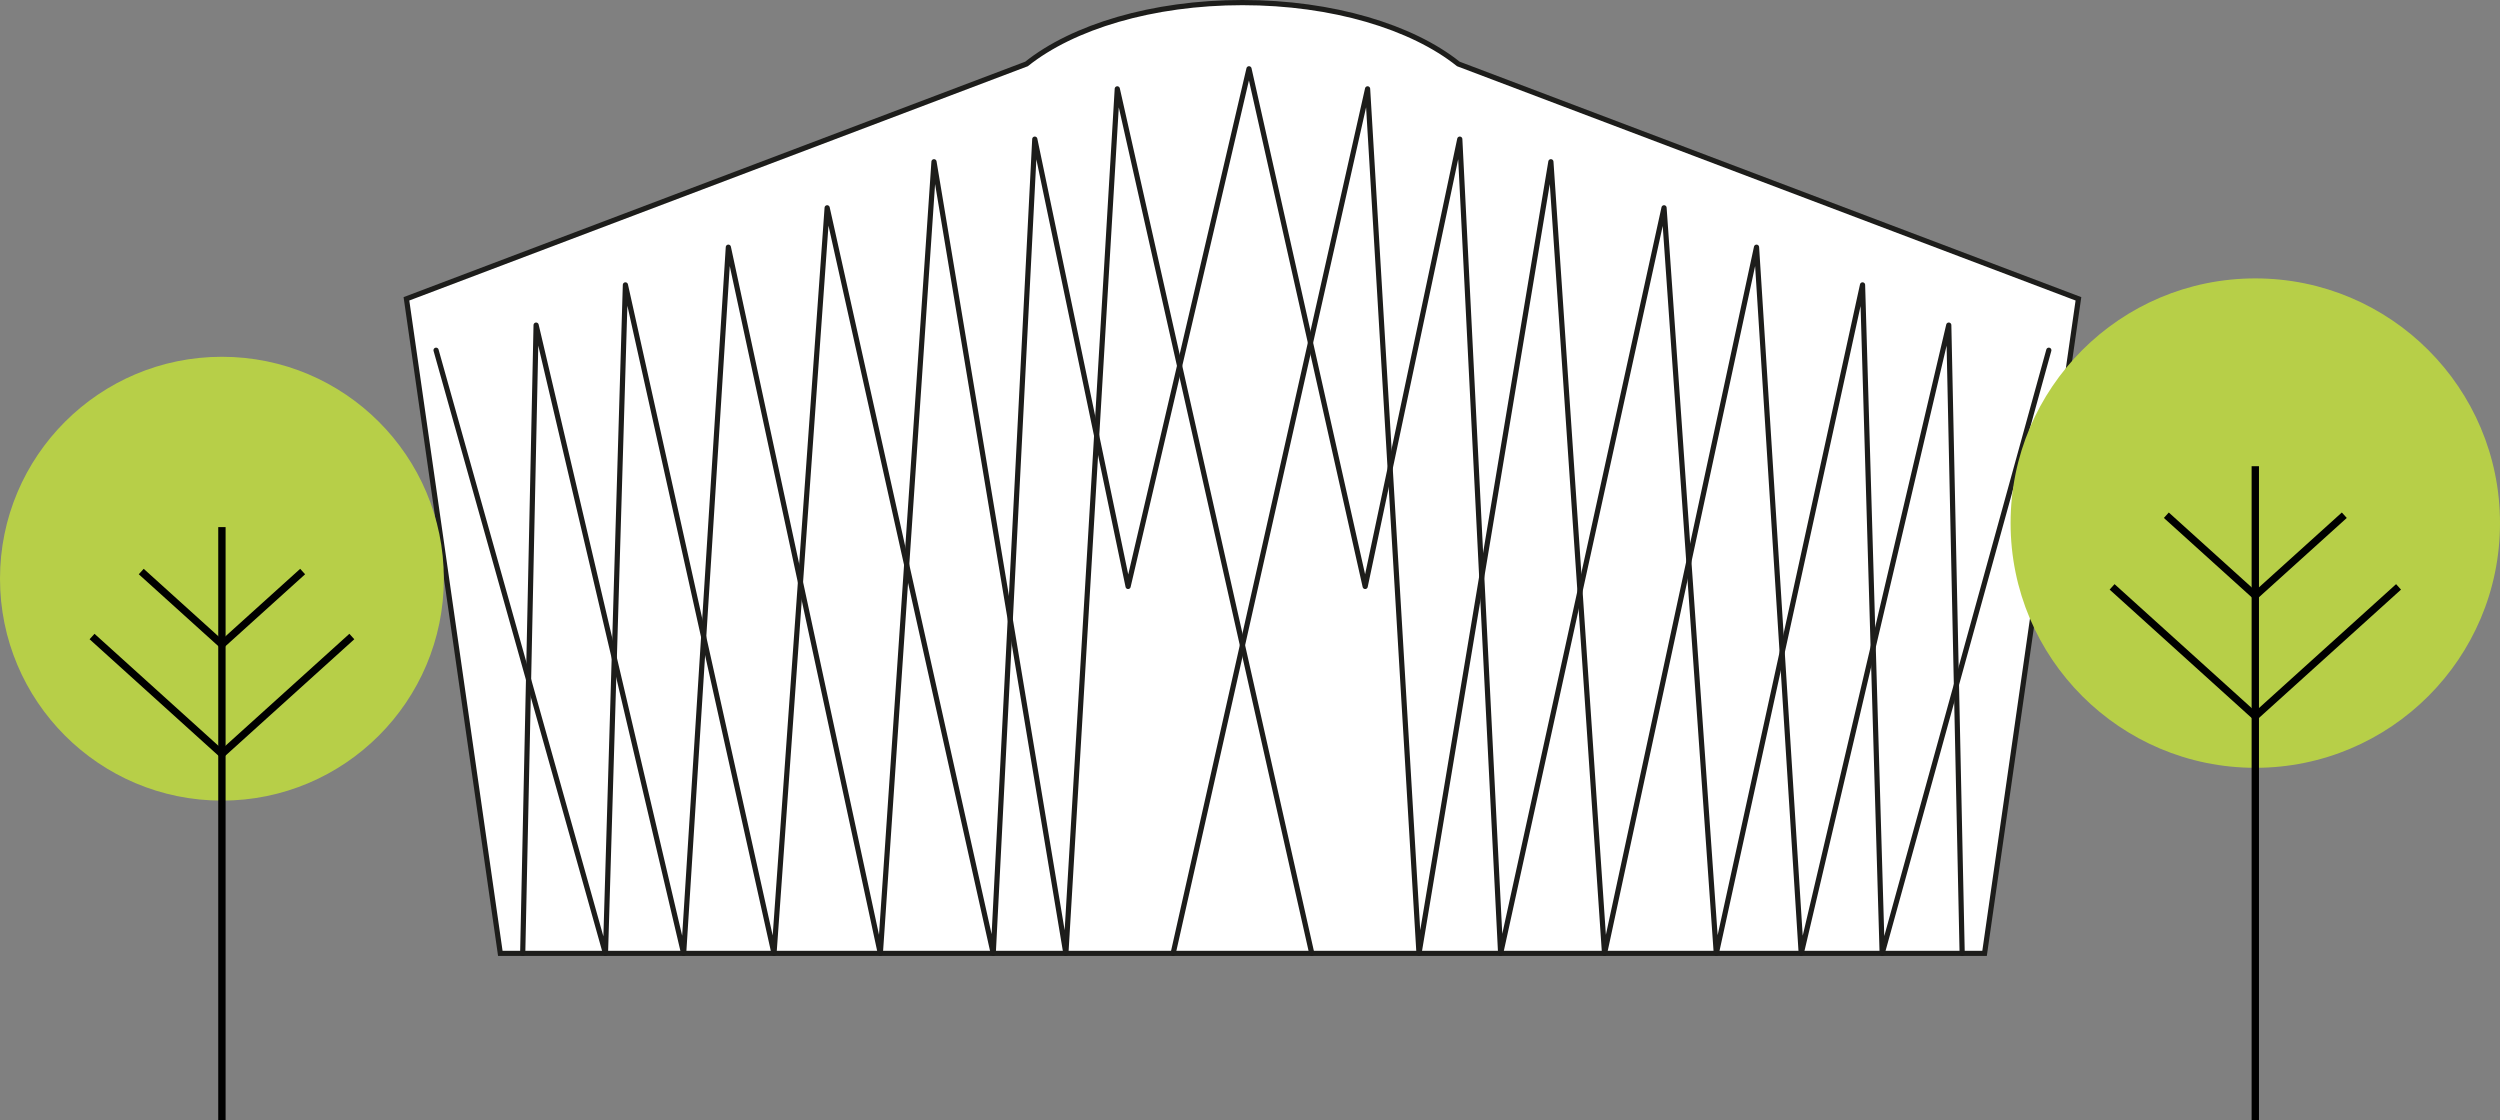
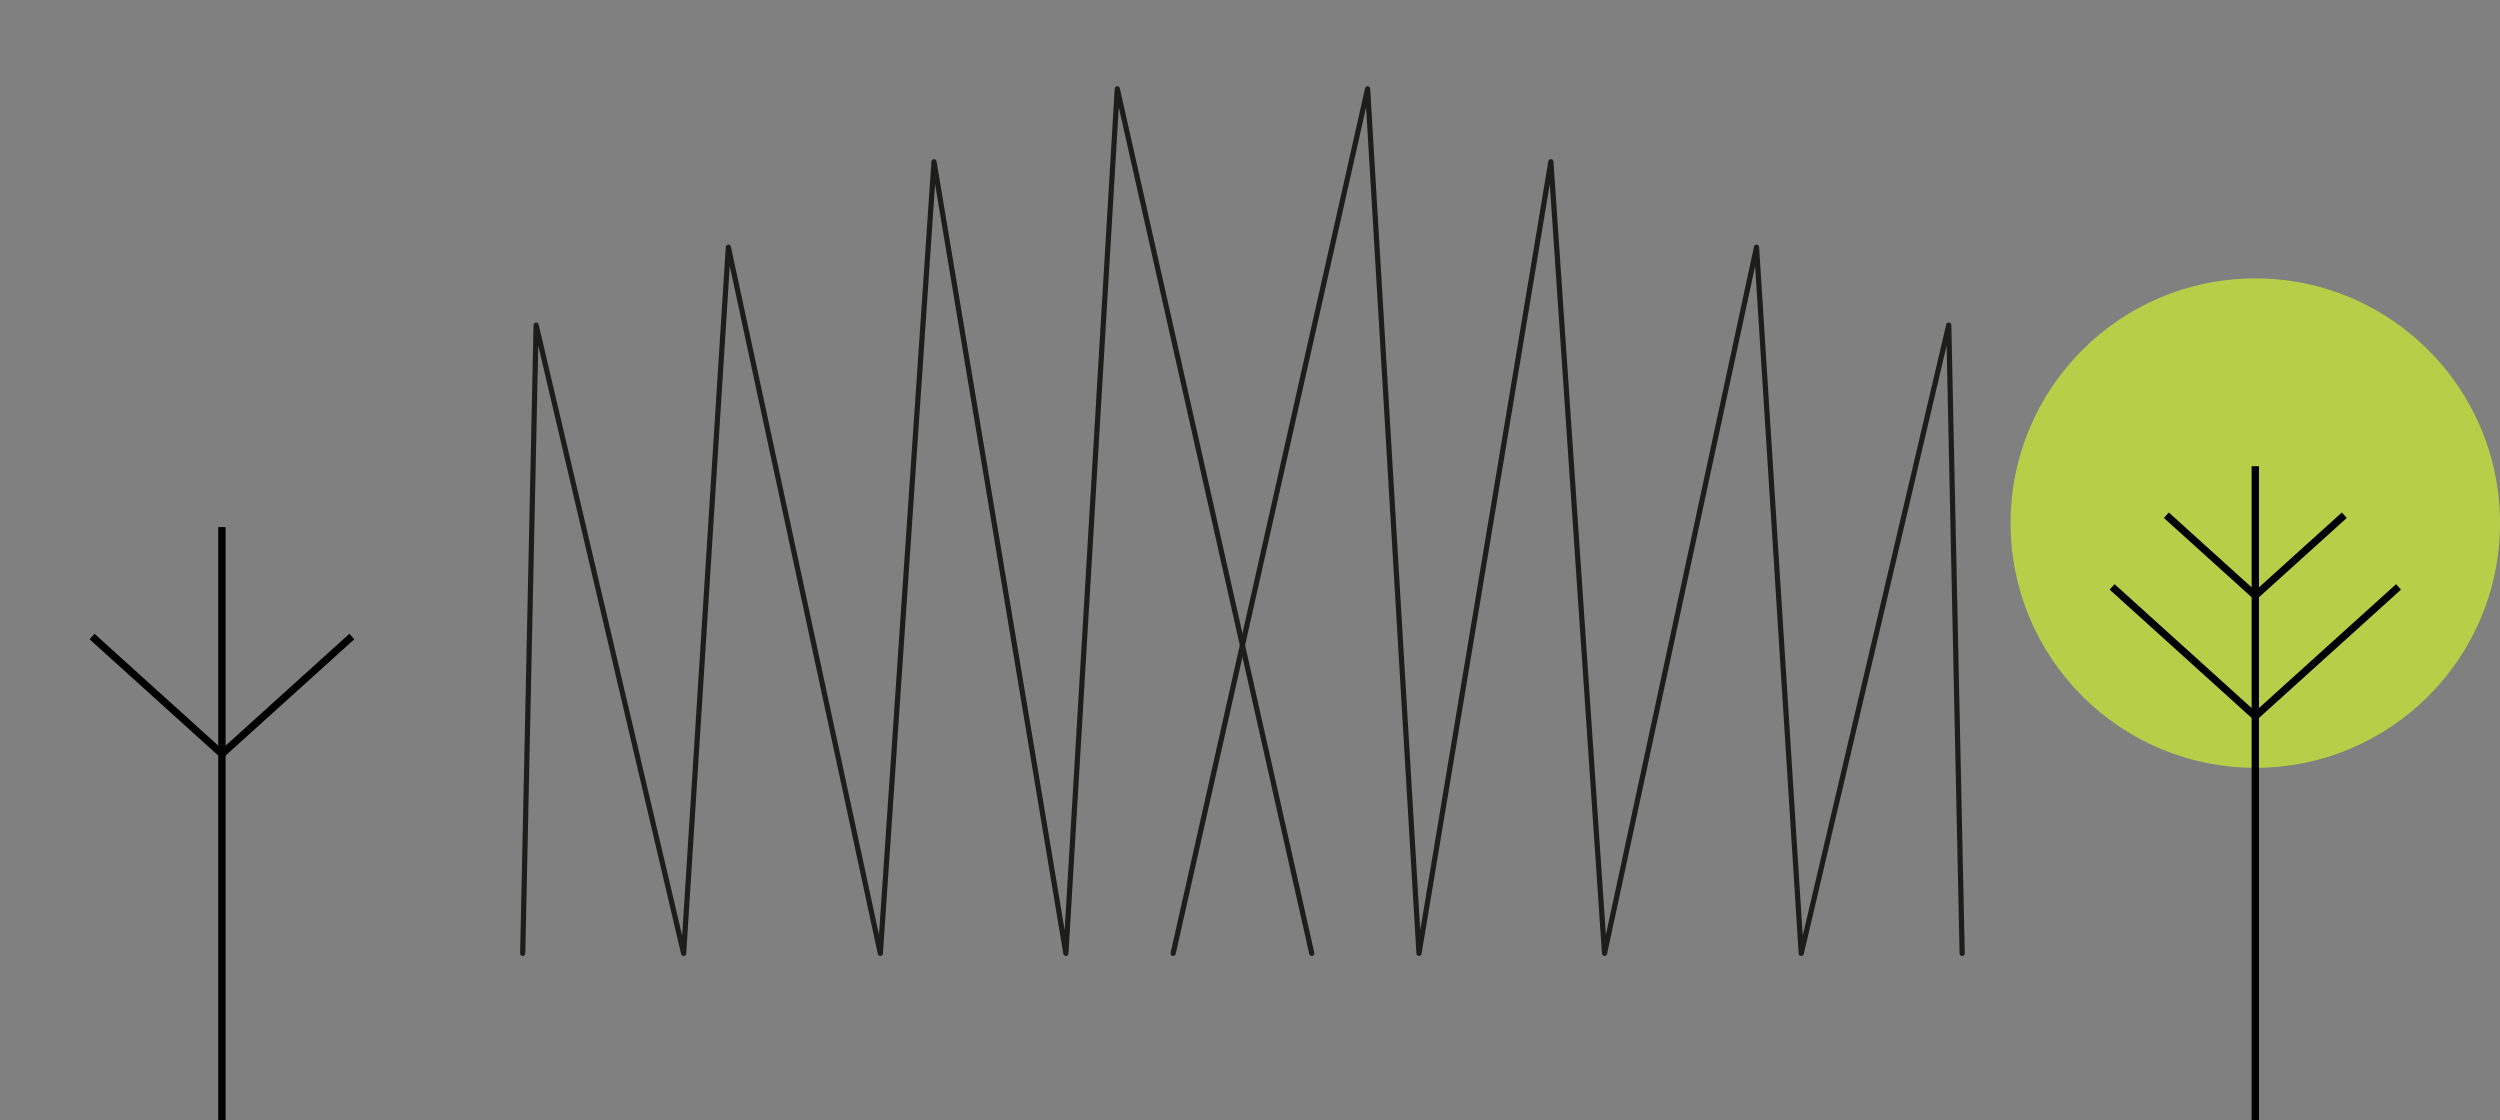
<svg xmlns="http://www.w3.org/2000/svg" width="578.188" height="259.063" viewBox="0 0 578.188 259.063">
  <rect x="0" y="0" width="578.188" height="259.063" fill="#808080" stroke="none" />
  <g transform="translate(0 1.35)">
    <g transform="translate(93.34 -1.35)">
-       <path d="M243.94,14.79C233.24,6.24,214.88.6,194.01.6s-39.23,5.64-49.94,14.19L.66,69.11,22.37,220.49H365.64L387.35,69.11Z" fill="#fff" stroke="#1d1d1b" stroke-miterlimit="10" stroke-width="1.2" />
-       <path d="M380.5,81,341.96,220.49l-4.54-154.6L303.6,220.49,291.51,48.06,253.72,220.49,244.27,32.18,222.39,135.63,195.52,15.91,167.56,135.63,145.98,32.18l-9.61,188.31L97.96,48.06,85.67,220.49,51.3,65.89l-4.61,154.6L7.51,81" fill="none" stroke="#1d1d1b" stroke-linecap="round" stroke-linejoin="round" stroke-width="1.2" />
      <path d="M27.55,220.49l3.1-145.3,34.12,145.3L75.11,57.17l35.15,163.32L122.67,37.41l30.5,183.08L165.06,20.55l44.98,199.94" fill="none" stroke="#1d1d1b" stroke-linecap="round" stroke-linejoin="round" stroke-width="1.2" />
      <path d="M360.46,220.49l-3.1-145.3-34.12,145.3L312.9,57.17,277.75,220.49,265.34,37.41l-30.5,183.08L222.95,20.55,177.98,220.49" fill="none" stroke="#1d1d1b" stroke-linecap="round" stroke-linejoin="round" stroke-width="1.2" />
    </g>
    <g transform="translate(465 63.037)">
      <circle cx="56.594" cy="56.594" r="56.594" fill="#b7cf48" />
      <line y2="151.239" transform="translate(56.594 43.437)" fill="none" stroke="#000" stroke-miterlimit="10" stroke-width="1.7" />
      <line x1="33.119" y1="29.937" transform="translate(23.475 71.342)" fill="none" stroke="#000" stroke-miterlimit="10" stroke-width="1.7" />
      <line y1="29.937" x2="33.131" transform="translate(56.594 71.342)" fill="none" stroke="#000" stroke-miterlimit="10" stroke-width="1.7" />
      <line x1="20.574" y1="18.591" transform="translate(36.02 54.77)" fill="none" stroke="#000" stroke-miterlimit="10" stroke-width="1.7" />
      <line y1="18.591" x2="20.586" transform="translate(56.594 54.77)" fill="none" stroke="#000" stroke-miterlimit="10" stroke-width="1.7" />
    </g>
    <g transform="translate(0 81.164)">
-       <circle cx="51.324" cy="51.324" r="51.324" fill="#b7cf48" />
      <line y2="137.157" transform="translate(51.324 39.392)" fill="none" stroke="#000" stroke-miterlimit="10" stroke-width="1.7" />
      <line x1="30.035" y1="27.149" transform="translate(21.289 64.699)" fill="none" stroke="#000" stroke-miterlimit="10" stroke-width="1.7" />
      <line y1="27.149" x2="30.046" transform="translate(51.324 64.699)" fill="none" stroke="#000" stroke-miterlimit="10" stroke-width="1.7" />
-       <line x1="18.658" y1="16.86" transform="translate(32.666 49.67)" fill="none" stroke="#000" stroke-miterlimit="10" stroke-width="1.7" />
-       <line y1="16.86" x2="18.669" transform="translate(51.324 49.67)" fill="none" stroke="#000" stroke-miterlimit="10" stroke-width="1.7" />
    </g>
  </g>
</svg>